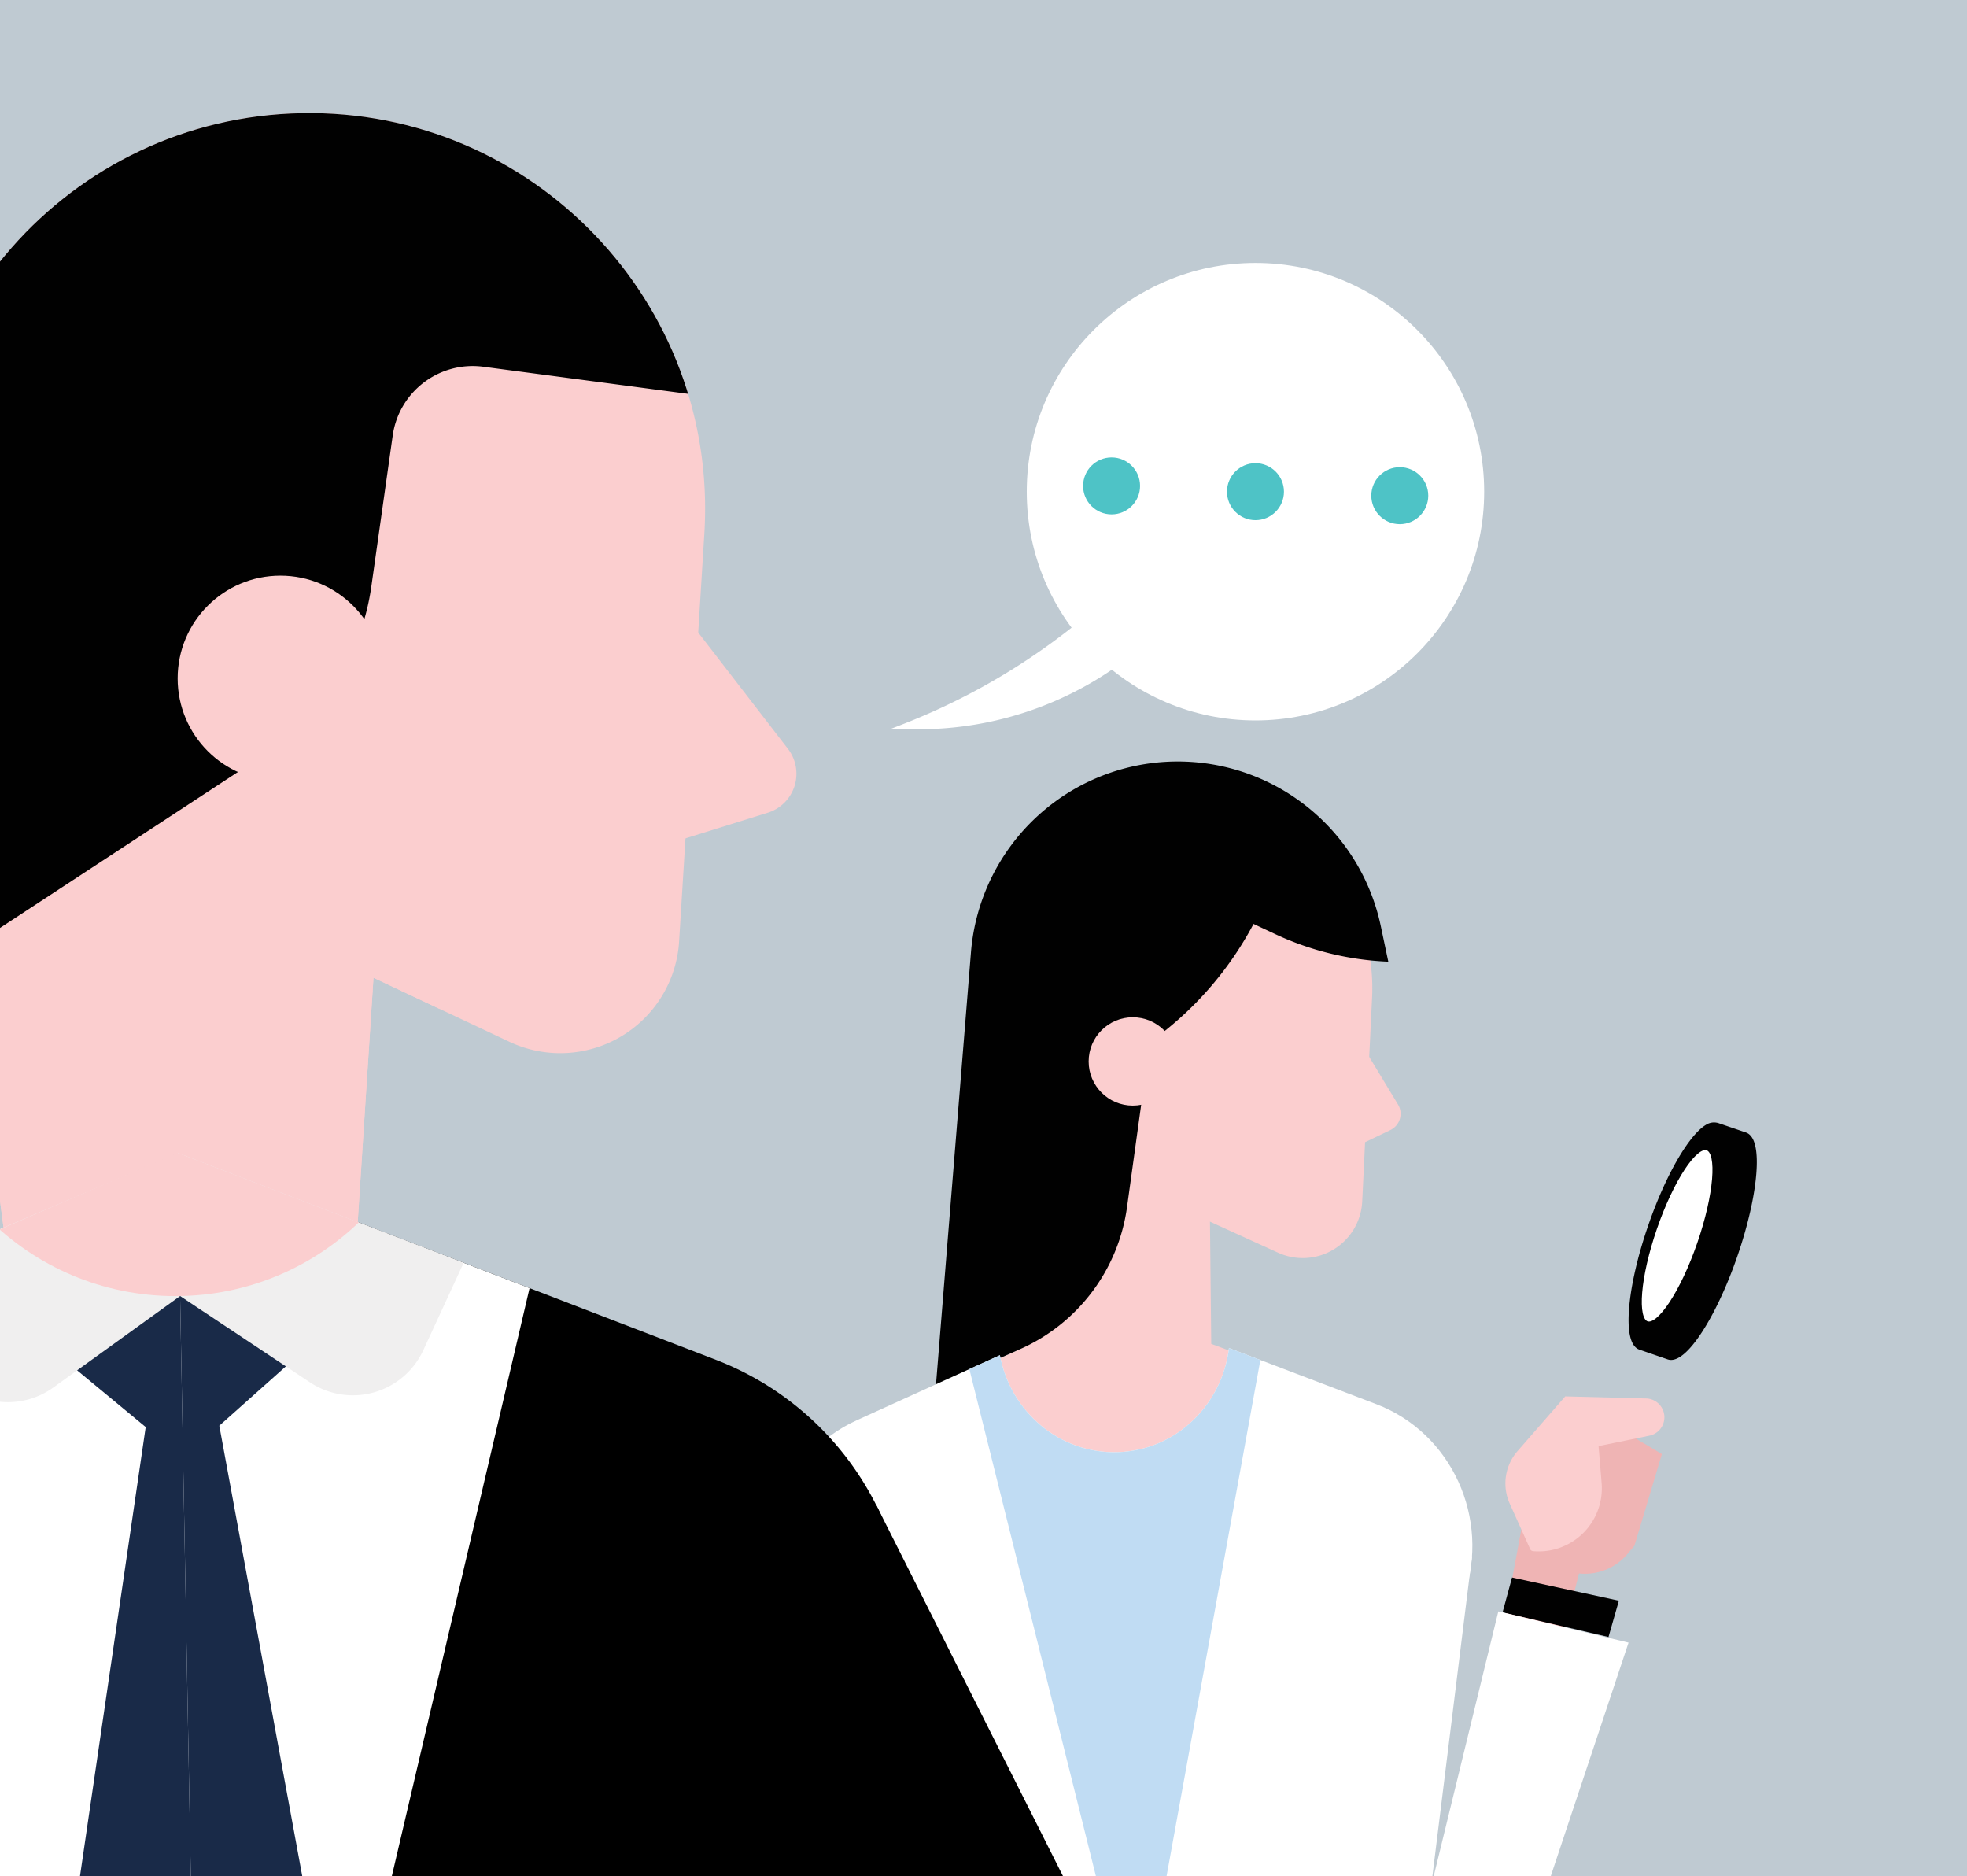
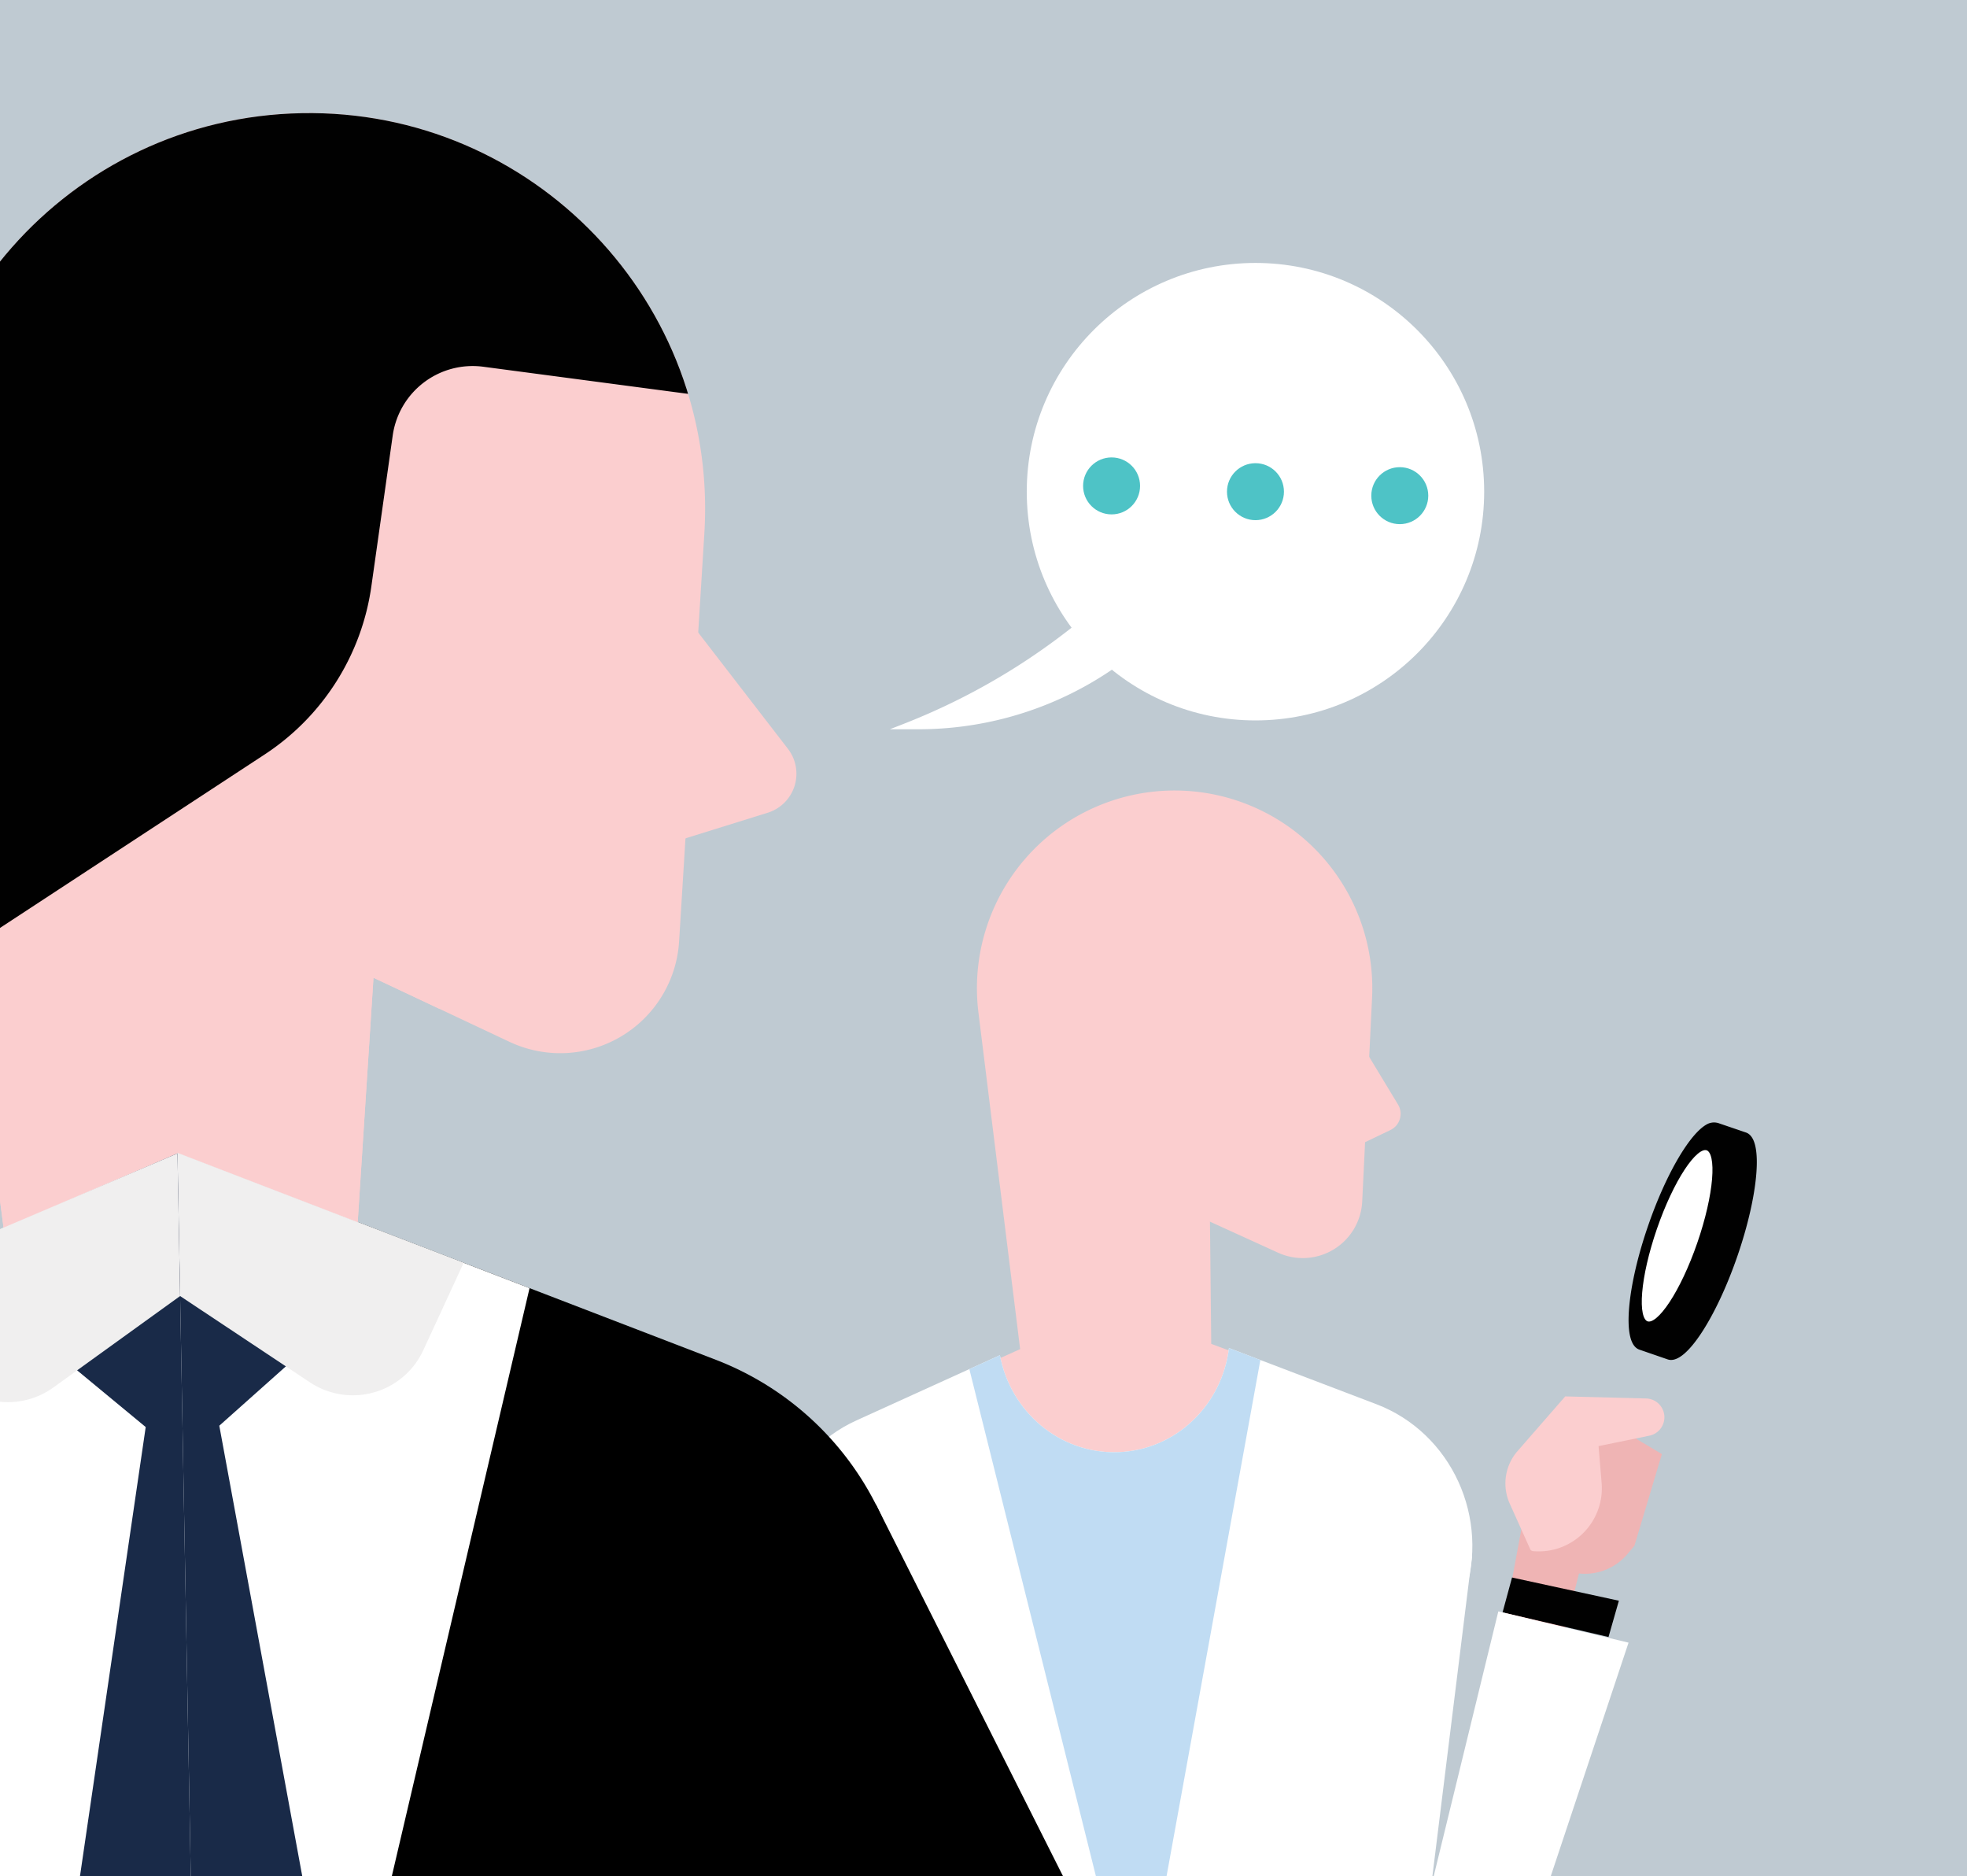
<svg xmlns="http://www.w3.org/2000/svg" id="Layer_1" data-name="Layer 1" viewBox="0 0 692 660">
  <defs>
    <style>.cls-1,.cls-24,.cls-25,.cls-26{fill:none;}.cls-2{fill:#fbcecf;}.cls-3{clip-path:url(#clip-path);}.cls-4{fill:#fdb83e;}.cls-5{fill:#f15c43;}.cls-6{fill:#4ec3c6;}.cls-7{fill:#7baf42;}.cls-8{fill:#0e2a4b;}.cls-9{fill:#bfcad2;}.cls-10{fill:#efb4b4;}.cls-11,.cls-15{fill:#010101;}.cls-12{clip-path:url(#clip-path-2);}.cls-13,.cls-16{fill:#fff;}.cls-14{fill:#c0dcf3;}.cls-15,.cls-16{stroke:#010101;stroke-width:1.57px;}.cls-15,.cls-16,.cls-24,.cls-25,.cls-26{stroke-miterlimit:10;}.cls-17{fill:#79797a;}.cls-18{clip-path:url(#clip-path-3);}.cls-19{clip-path:url(#clip-path-4);}.cls-20{fill:#192a48;}.cls-21{fill:#f0efef;}.cls-22{clip-path:url(#clip-path-5);}.cls-23{clip-path:url(#clip-path-6);}.cls-24,.cls-25,.cls-26{stroke:#5c5c5d;stroke-width:0.95px;}.cls-25{stroke-dasharray:3.8 3.8;}.cls-26{stroke-dasharray:3.77 3.77;}.cls-27{fill:#8e3c1f;}.cls-28{fill:#6d3d1a;}.cls-29{clip-path:url(#clip-path-7);}.cls-30{fill:#bc6239;}.cls-31{fill:#f3f3f3;}.cls-32{clip-path:url(#clip-path-8);}.cls-33{clip-path:url(#clip-path-9);}</style>
    <clipPath id="clip-path">
      <rect class="cls-1" width="692" height="660" />
    </clipPath>
    <clipPath id="clip-path-2">
      <path class="cls-1" d="M301.33,499.62l50.44-22.92c3.72,19.94,21.09,34.74,41.44,34.11s36.73-16.49,39.15-36.63l51.82,19.74c26.48,10.08,40.23,40.13,30.87,67.44L408.69,987.22,274.91,568.86C263.79,542.18,275.56,511.33,301.33,499.62Z" />
    </clipPath>
    <clipPath id="clip-path-3">
      <path class="cls-2" d="M1.51,433.87-29.74,194.26c-8.92-81.43,54-152.95,135.92-154.45h0c81.33-1.5,146.64,66.71,141.61,147.89l-8.88,143.44a41.9,41.9,0,0,1-59.69,35.32l-47.83-22.54-5.58,86.47Z" />
    </clipPath>
    <clipPath id="clip-path-4">
      <path class="cls-1" d="M1.51,433.87-29.74,194.26c-8.92-81.43,54-152.95,135.92-154.45h0c81.33-1.5,146.64,66.71,141.61,147.89l-8.88,143.44a41.9,41.9,0,0,1-59.69,35.32l-47.83-22.54-5.58,86.47Z" />
    </clipPath>
    <clipPath id="clip-path-5">
      <polygon class="cls-1" points="62.42 405.48 186.3 453.11 72.25 939.95 -59.5 458.08 62.42 405.48" />
    </clipPath>
    <clipPath id="clip-path-6">
      <rect class="cls-1" x="712" width="692" height="660" />
    </clipPath>
    <clipPath id="clip-path-7">
-       <path class="cls-1" d="M411.46,310.08,377.65,329.2,376,307.9A16.93,16.93,0,0,0,351.65,294L299.5,319.58a56.31,56.31,0,0,0-23.61,79.33h0a56.3,56.3,0,0,0,81.44,16.83l84.74-61.38" />
-     </clipPath>
+       </clipPath>
    <clipPath id="clip-path-8">
      <circle class="cls-1" cx="761.65" cy="154.66" r="205.39" />
    </clipPath>
    <clipPath id="clip-path-9">
      <path class="cls-1" d="M779.2,183.69l-6-38.36,20.54,5.93a16.93,16.93,0,0,0,21.56-17.91l-5.64-57.82a56.31,56.31,0,0,0-66-50h0a56.32,56.32,0,0,0-44.37,70.35L727,196.81" />
    </clipPath>
  </defs>
  <g class="cls-3">
    <rect id="Chartis_Marigold" data-name="Chartis Marigold" class="cls-4" width="692" height="660" />
    <rect id="Chartis_Salmon" data-name="Chartis Salmon" class="cls-5" width="692" height="660" />
    <rect id="Chartis_Aqua" data-name="Chartis Aqua" class="cls-6" width="692" height="660" />
    <rect id="Chartis_Chartruese" data-name="Chartis Chartruese" class="cls-7" width="692" height="660" />
    <rect id="Chartis_Blue" data-name="Chartis Blue" class="cls-8" width="692" height="660" />
    <rect id="Chartis_Blue_25" data-name="Chartis Blue 25" class="cls-9" width="692" height="660" />
    <g id="Cycle">
      <polygon class="cls-10" points="556.65 548.85 550.07 575.05 529.59 568.28 535.99 533.79 556.65 548.85" />
      <path class="cls-10" d="M575,543.72l-2.46,2.92a19.6,19.6,0,0,1-25,4.19l-8.88-5.29,12-54.33,34,20.27Z" />
      <path class="cls-2" d="M433.38,475.43l7.39,24.47-35.6,35L339.48,518.8l-5.59-33,25-11.24L344.21,356.1a69.54,69.54,0,0,1,66.81-78h0A69.55,69.55,0,0,1,482.7,351l-3.47,71.66a20.93,20.93,0,0,1-29.56,18l-24-10.94.45,43,7.29,2.69" />
-       <path class="cls-11" d="M488.41,338.27h0a103.49,103.49,0,0,1-39.75-9.68L441,325h0a120,120,0,0,1-33.66,39.53l-2.84,2.15-8,57.88a64.27,64.27,0,0,1-37.62,50h0l-29.65,13.15,12.36-152.77a73,73,0,0,1,75.16-67.05h0a73,73,0,0,1,69,57.78Z" />
      <circle class="cls-2" cx="398.52" cy="373.37" r="15.53" />
      <path class="cls-2" d="M477.15,364.26l14.67,24.24a6.33,6.33,0,0,1-2.68,9l-14,6.71" />
      <g class="cls-12">
        <path class="cls-13" d="M408.69,987.22,515.05,561.36c9.36-27.32-4.39-57.36-30.87-67.44l-92.66-35.29Z" />
        <path class="cls-13" d="M408.69,987.22,274.91,568.86c-11.12-26.68.65-57.53,26.42-69.24l90.19-41Z" />
        <polygon class="cls-14" points="391.09 445.57 444.51 472.3 399.93 717.56 339.52 475.57 391.09 445.57" />
      </g>
      <path class="cls-15" d="M601.2,396a4.44,4.44,0,0,1,3.34-.11l9.45,3.22c5.51,1.9,3.92,21-3.55,42.6s-18,37.62-23.49,35.72L577,474c-5.5-1.9-3.91-21,3.56-42.6C586.87,413.07,595.4,398.78,601.2,396Z" />
      <ellipse class="cls-16" cx="590.01" cy="434.69" rx="32.61" ry="8.3" transform="translate(-13.44 850.52) rotate(-70.95)" />
      <path class="cls-2" d="M538.32,544.9l-7.19-16a17.29,17.29,0,0,1,2.73-18.45l16.8-19.26,28.44.73a6.61,6.61,0,0,1,6.44,6.39h0a6.62,6.62,0,0,1-5.29,6.7l-17.87,3.66,1.08,13a22.23,22.23,0,0,1-5.53,16.59h0a22.2,22.2,0,0,1-18.62,7.36h0A1.2,1.2,0,0,1,538.32,544.9Z" />
      <polygon class="cls-11" points="565.88 575.82 569.53 563.06 531.94 554.9 528.61 567.16 565.88 575.82" />
      <path class="cls-13" d="M527.12,566.81l45.81,11-44.1,132.37a31.17,31.17,0,0,1-34.46,20.93h0a31.15,31.15,0,0,1-26-27L446.54,525l71.31,22.47-14.4,116.31Z" />
      <path d="M308.19,529.26,450.9,812.78l290.45,9.94,7.81,77.61L455.2,928A102.86,102.86,0,0,1,352,868.32L225.63,591.83Z" />
      <path class="cls-17" d="M504.06,222.94c-.06.12-.13.22-.19.34.23-.47.43-.95.64-1.42C504.35,222.22,504.23,222.58,504.06,222.94Z" />
      <path d="M-137.42,492.74a107,107,0,0,1,14.5-7.57l186-79.46,188.77,72.61A105.67,105.67,0,0,1,313,613.51L82.34,1459.57l-.2-.64-.27,1-261.55-837A105.69,105.69,0,0,1-137.42,492.74Z" />
      <polygon class="cls-13" points="62.42 405.48 186.3 453.11 72.25 939.95 -59.5 458.08 62.42 405.48" />
      <path class="cls-2" d="M235,208.72l42.19,54.67a14.36,14.36,0,0,1-7.1,22.49L231.16,298" />
      <path class="cls-2" d="M1.51,433.87-29.74,194.26c-8.92-81.43,54-152.95,135.92-154.45h0c81.33-1.5,146.64,66.71,141.61,147.89l-8.88,143.44a41.9,41.9,0,0,1-59.69,35.32l-47.83-22.54-5.58,86.47Z" />
      <g class="cls-18">
        <circle class="cls-2" cx="61.7" cy="362.62" r="93.29" />
      </g>
      <path class="cls-2" d="M125.84,429.86a96.51,96.51,0,0,1-63.88,26c-24.21.51-43.63-9.5-60.73-24.05l61.2-26.34Z" />
      <circle class="cls-13" cx="441.68" cy="172.95" r="80.46" />
      <path class="cls-13" d="M313.06,256.52h10.08A120.82,120.82,0,0,0,444,135.73h0A231.56,231.56,0,0,1,317.87,254.64Z" />
      <circle class="cls-6" cx="492.45" cy="174.35" r="10.02" />
      <circle class="cls-6" cx="391.06" cy="170.92" r="10.02" />
      <circle class="cls-6" cx="441.68" cy="172.95" r="10.02" />
      <g class="cls-19">
        <path class="cls-11" d="M265.33,141.62,170,129a28.41,28.41,0,0,0-31.84,24.18l-7.52,53.11a84.9,84.9,0,0,1-37.51,59.08l-116.5,76.35s-53-282.36-51-281S85.87-29.34,85.87-29.34L255.32,45.07Z" />
      </g>
-       <circle class="cls-2" cx="98.65" cy="238.64" r="36.15" />
      <polygon class="cls-20" points="62.44 405.72 147.78 438.54 77.15 501.5 120.24 735.44 72.27 940.2 62.44 405.72" />
      <path class="cls-21" d="M163.1,444.24,148.89,475A27.29,27.29,0,0,1,109,486.22L63.36,455.89l-1-50.41Z" />
      <polygon class="cls-20" points="62.44 405.72 -21.38 441.92 51.26 501.97 16.81 737.34 72.27 940.2 62.44 405.72" />
      <path class="cls-21" d="M-36.78,448.28l15.24,30a27.29,27.29,0,0,0,40.3,9.78l44.6-32.17-.92-50.17L-1.88,433.16Z" />
      <g class="cls-22">
-         <circle class="cls-2" cx="61.7" cy="362.62" r="93.29" />
-       </g>
+         </g>
    </g>
  </g>
  <g class="cls-23">
    <g id="Arrows-2" data-name="Arrows">
      <path class="cls-13" d="M329.58,683.38a544,544,0,0,1-345.09-235A543.83,543.83,0,0,1-93.34,38.17,540.16,540.16,0,0,1,9.86-185.44,550.88,550.88,0,0,1,193.48-337l19.6,38.49C76.42-228.9-19.85-103-51.06,47-107.49,318.14,67.21,584.66,338.38,641.09Z" />
    </g>
    <g id="Cycle-2" data-name="Cycle">
      <rect class="cls-13" x="381.64" y="157.16" width="37.7" height="68.37" rx="8.08" transform="translate(449.82 -249.76) rotate(70.84)" />
      <circle class="cls-6" cx="374.14" cy="191.14" r="5" />
      <circle class="cls-6" cx="379.81" cy="207.46" r="5" />
      <circle class="cls-6" cx="389.09" cy="185.95" r="5" />
      <circle class="cls-6" cx="394.76" cy="202.27" r="5" />
      <circle class="cls-6" cx="404.64" cy="180.55" r="5" />
      <circle class="cls-6" cx="410.31" cy="196.87" r="5" />
      <circle class="cls-6" cx="420.19" cy="175.15" r="5" />
      <circle class="cls-6" cx="425.86" cy="191.46" r="5" />
      <line class="cls-24" x1="368.21" y1="202.6" x2="370.01" y2="201.98" />
      <line class="cls-25" x1="373.6" y1="200.73" x2="429.2" y2="181.42" />
      <line class="cls-24" x1="431" y1="180.79" x2="432.8" y2="180.17" />
      <line class="cls-24" x1="406.37" y1="209.35" x2="405.75" y2="207.55" />
      <line class="cls-26" x1="404.51" y1="203.98" x2="395.22" y2="177.24" />
      <line class="cls-24" x1="394.6" y1="175.45" x2="393.97" y2="173.65" />
      <line class="cls-24" x1="390.8" y1="214.75" x2="390.18" y2="212.95" />
      <line class="cls-26" x1="388.94" y1="209.39" x2="379.65" y2="182.65" />
      <line class="cls-24" x1="379.03" y1="180.86" x2="378.41" y2="179.06" />
      <line class="cls-24" x1="421.61" y1="204.05" x2="420.98" y2="202.25" />
      <line class="cls-26" x1="419.74" y1="198.69" x2="410.45" y2="171.94" />
      <line class="cls-24" x1="409.83" y1="170.16" x2="409.21" y2="168.36" />
      <path class="cls-2" d="M390.15,157l5.91-10-.61-17.91,0-23.48a2.51,2.51,0,0,0-1.46-2.3h0a2.52,2.52,0,0,0-3.22,1h0a18.78,18.78,0,0,1-11.07,8.34l-1.35.38a4.36,4.36,0,0,1-5.39-3.19h0a4.34,4.34,0,0,1,1.95-4.71l12.2-7.53L406,76.24a6,6,0,0,1,5-2l27.91,2.43,1.7,21.06-8.5-.06a11.73,11.73,0,0,0-11.47,9L417,121.28,405.8,134.7l-3.2,15.11-7.36,10.46a3,3,0,0,1-4.93,0h0A3,3,0,0,1,390.15,157Z" />
      <rect class="cls-27" x="651.35" y="534.44" width="27.79" height="35.05" transform="translate(-78.5 111.44) rotate(-9.04)" />
      <path d="M459.18-62.6a42.58,42.58,0,0,1,2.75-6l39.6-71.53,78.25-23.7a42.71,42.71,0,0,1,53.08,27.93L769.32,191.27l-.23-.16.16.38L478-10.6A42.71,42.71,0,0,1,459.18-62.6Z" />
      <polygon class="cls-13" points="501.27 -140.05 552.61 -155.61 637.09 28.01 475.43 -93 501.27 -140.05" />
      <path class="cls-13" d="M478.32,390l-41.59-31.5-12.5-24.35-15.3-22.58L401.1,260a42.71,42.71,0,0,1,35.24-48.54l342-88,1.11-.66-.46.5.65-.17-1.11.66L537.8,382.2A42.72,42.72,0,0,1,478.32,390Z" />
      <circle cx="388.45" cy="412.88" r="27.95" />
      <path class="cls-28" d="M411.46,310.08,377.65,329.2,376,307.9A16.93,16.93,0,0,0,351.65,294L299.5,319.58a56.31,56.31,0,0,0-23.61,79.33h0a56.3,56.3,0,0,0,81.44,16.83l84.74-61.38" />
      <g class="cls-29">
        <circle cx="221.67" cy="381.59" r="79.08" />
        <circle cx="338.08" cy="424.86" r="53.2" />
      </g>
      <path class="cls-28" d="M460.28,259.22C458.79,258.16,404,239.7,404,239.7L389.9,213.06a7.49,7.49,0,0,1,2.12-9.49l10.47-7.89,8.79,1.7a4.88,4.88,0,0,1,4,4.66h0a4.88,4.88,0,0,1-5.45,5l-3.29-.39-1.82,9,11.83,4.68,1.59-2.91a15.47,15.47,0,0,1,17-7.65L458.19,215l6,25.06,14,15.16-6.86,8.94Z" />
      <polygon points="454.93 259.54 469.45 240.16 485.78 251.99 471.6 272.22 454.93 259.54" />
      <path class="cls-28" d="M307.74,317.53,324,297a4.45,4.45,0,0,1,7.2.29L338,307.48" />
      <polygon points="424.23 334.1 448.62 366.98 552.37 257.93 406.71 297.12 424.23 334.1" />
      <polyline class="cls-13" points="406.71 297.12 429.26 301.35 424.23 334.1 408.93 311.52" />
      <polyline class="cls-13" points="449.06 367.87 456.29 345.74 424.23 334.1 436.7 358.53" />
      <path class="cls-13" d="M465.74,277.47,489.06,245l113,62.12a23.21,23.21,0,0,1,.41,40.46L517.6,396.46l-5.35-31.34,30.55-37.75Z" />
      <path class="cls-14" d="M645.36,544.59l36.27-5.12-22-113.1,59.06,57.2s26.32-42.19,25.1-42.12c-.84.05-45.84-42.11-73.93-68.51a35.33,35.33,0,0,0-46-2.05h0a35.32,35.32,0,0,0-12.48,36.34Z" />
      <path class="cls-27" d="M628.61,584.91h0a41.22,41.22,0,0,1,21-22.08l12.36-5.72,24.44,9.13.78,26.3L656,611.28Z" />
      <rect class="cls-30" x="643.62" y="594.06" width="10.22" height="24.57" rx="5.11" transform="translate(57.81 1269.15) rotate(-91.35)" />
      <rect class="cls-30" x="634.85" y="575.39" width="10.22" height="24.57" rx="5.11" transform="translate(67.51 1241.28) rotate(-91.35)" />
      <rect class="cls-30" x="639.86" y="584.89" width="10.22" height="24.57" rx="5.11" transform="translate(63.13 1256.01) rotate(-91.35)" />
      <path class="cls-31" d="M662.44,496.28h0a9.57,9.57,0,0,1,9.57,9.57v123a0,0,0,0,1,0,0H652.87a0,0,0,0,1,0,0v-123a9.57,9.57,0,0,1,9.57-9.57Z" transform="translate(-13.05 15.74) rotate(-1.35)" />
      <path class="cls-6" d="M661.8,498.3h0a7.85,7.85,0,0,1,7.85,7.85V572a0,0,0,0,1,0,0H654a0,0,0,0,1,0,0V506.14A7.85,7.85,0,0,1,661.8,498.3Z" transform="translate(-12.4 15.71) rotate(-1.35)" />
      <path class="cls-30" d="M696.64,591.56l-1,6-13.42,8.85-3,10.94h0a11.65,11.65,0,0,1-5.73-12.7h0a26.85,26.85,0,0,1,5.27-11l1.53-1.9h0a14.55,14.55,0,0,1-4.42-13.9l.66-3a11,11,0,0,1,9.87-8.56h0A26.2,26.2,0,0,1,696.64,591.56Z" />
      <rect class="cls-30" x="653.5" y="603.17" width="10.22" height="24.57" rx="5.11" transform="translate(58.81 1288.35) rotate(-91.35)" />
      <circle class="cls-31" cx="663.26" cy="537.52" r="3.04" />
      <circle class="cls-31" cx="658.97" cy="546.48" r="1.46" />
      <path class="cls-1" d="M623.31,140.37l61.08,14.07Z" />
      <path class="cls-11" d="M689.36,109.47,971.8,323.7a42.72,42.72,0,0,0,59.93-2.54l55.72-59.83Z" />
      <path class="cls-11" d="M689.36,109.47l353.36,28.32a42.7,42.7,0,0,1,43,41.81l1.72,81.73Z" />
      <circle class="cls-14" cx="761.65" cy="154.66" r="251.61" />
      <circle class="cls-8" cx="761.65" cy="154.66" r="233.35" />
      <circle class="cls-6" cx="761.65" cy="154.66" r="205.39" />
-       <path d="M459.64-31.48,507.88,62l-72,10.54L434.38,108l89.36-3a27.64,27.64,0,0,0,24.78-37.82L499.67-55.95" />
      <g class="cls-32">
        <path class="cls-28" d="M677.7,202.12l75.37-31.7,76.14,29.78c21.75,8.51-70.76,396.26-70.76,396.26S656.17,211.17,677.7,202.12Z" />
        <path class="cls-14" d="M654,212l59.8-25a43.86,43.86,0,0,0,79-1l51.39,20A37.46,37.46,0,0,1,868,240.83V471.71L635,455.27l-4-208A37.44,37.44,0,0,1,654,212Z" />
        <g class="cls-33">
          <circle cx="677.8" cy="74.61" r="72.79" />
        </g>
      </g>
    </g>
  </g>
</svg>